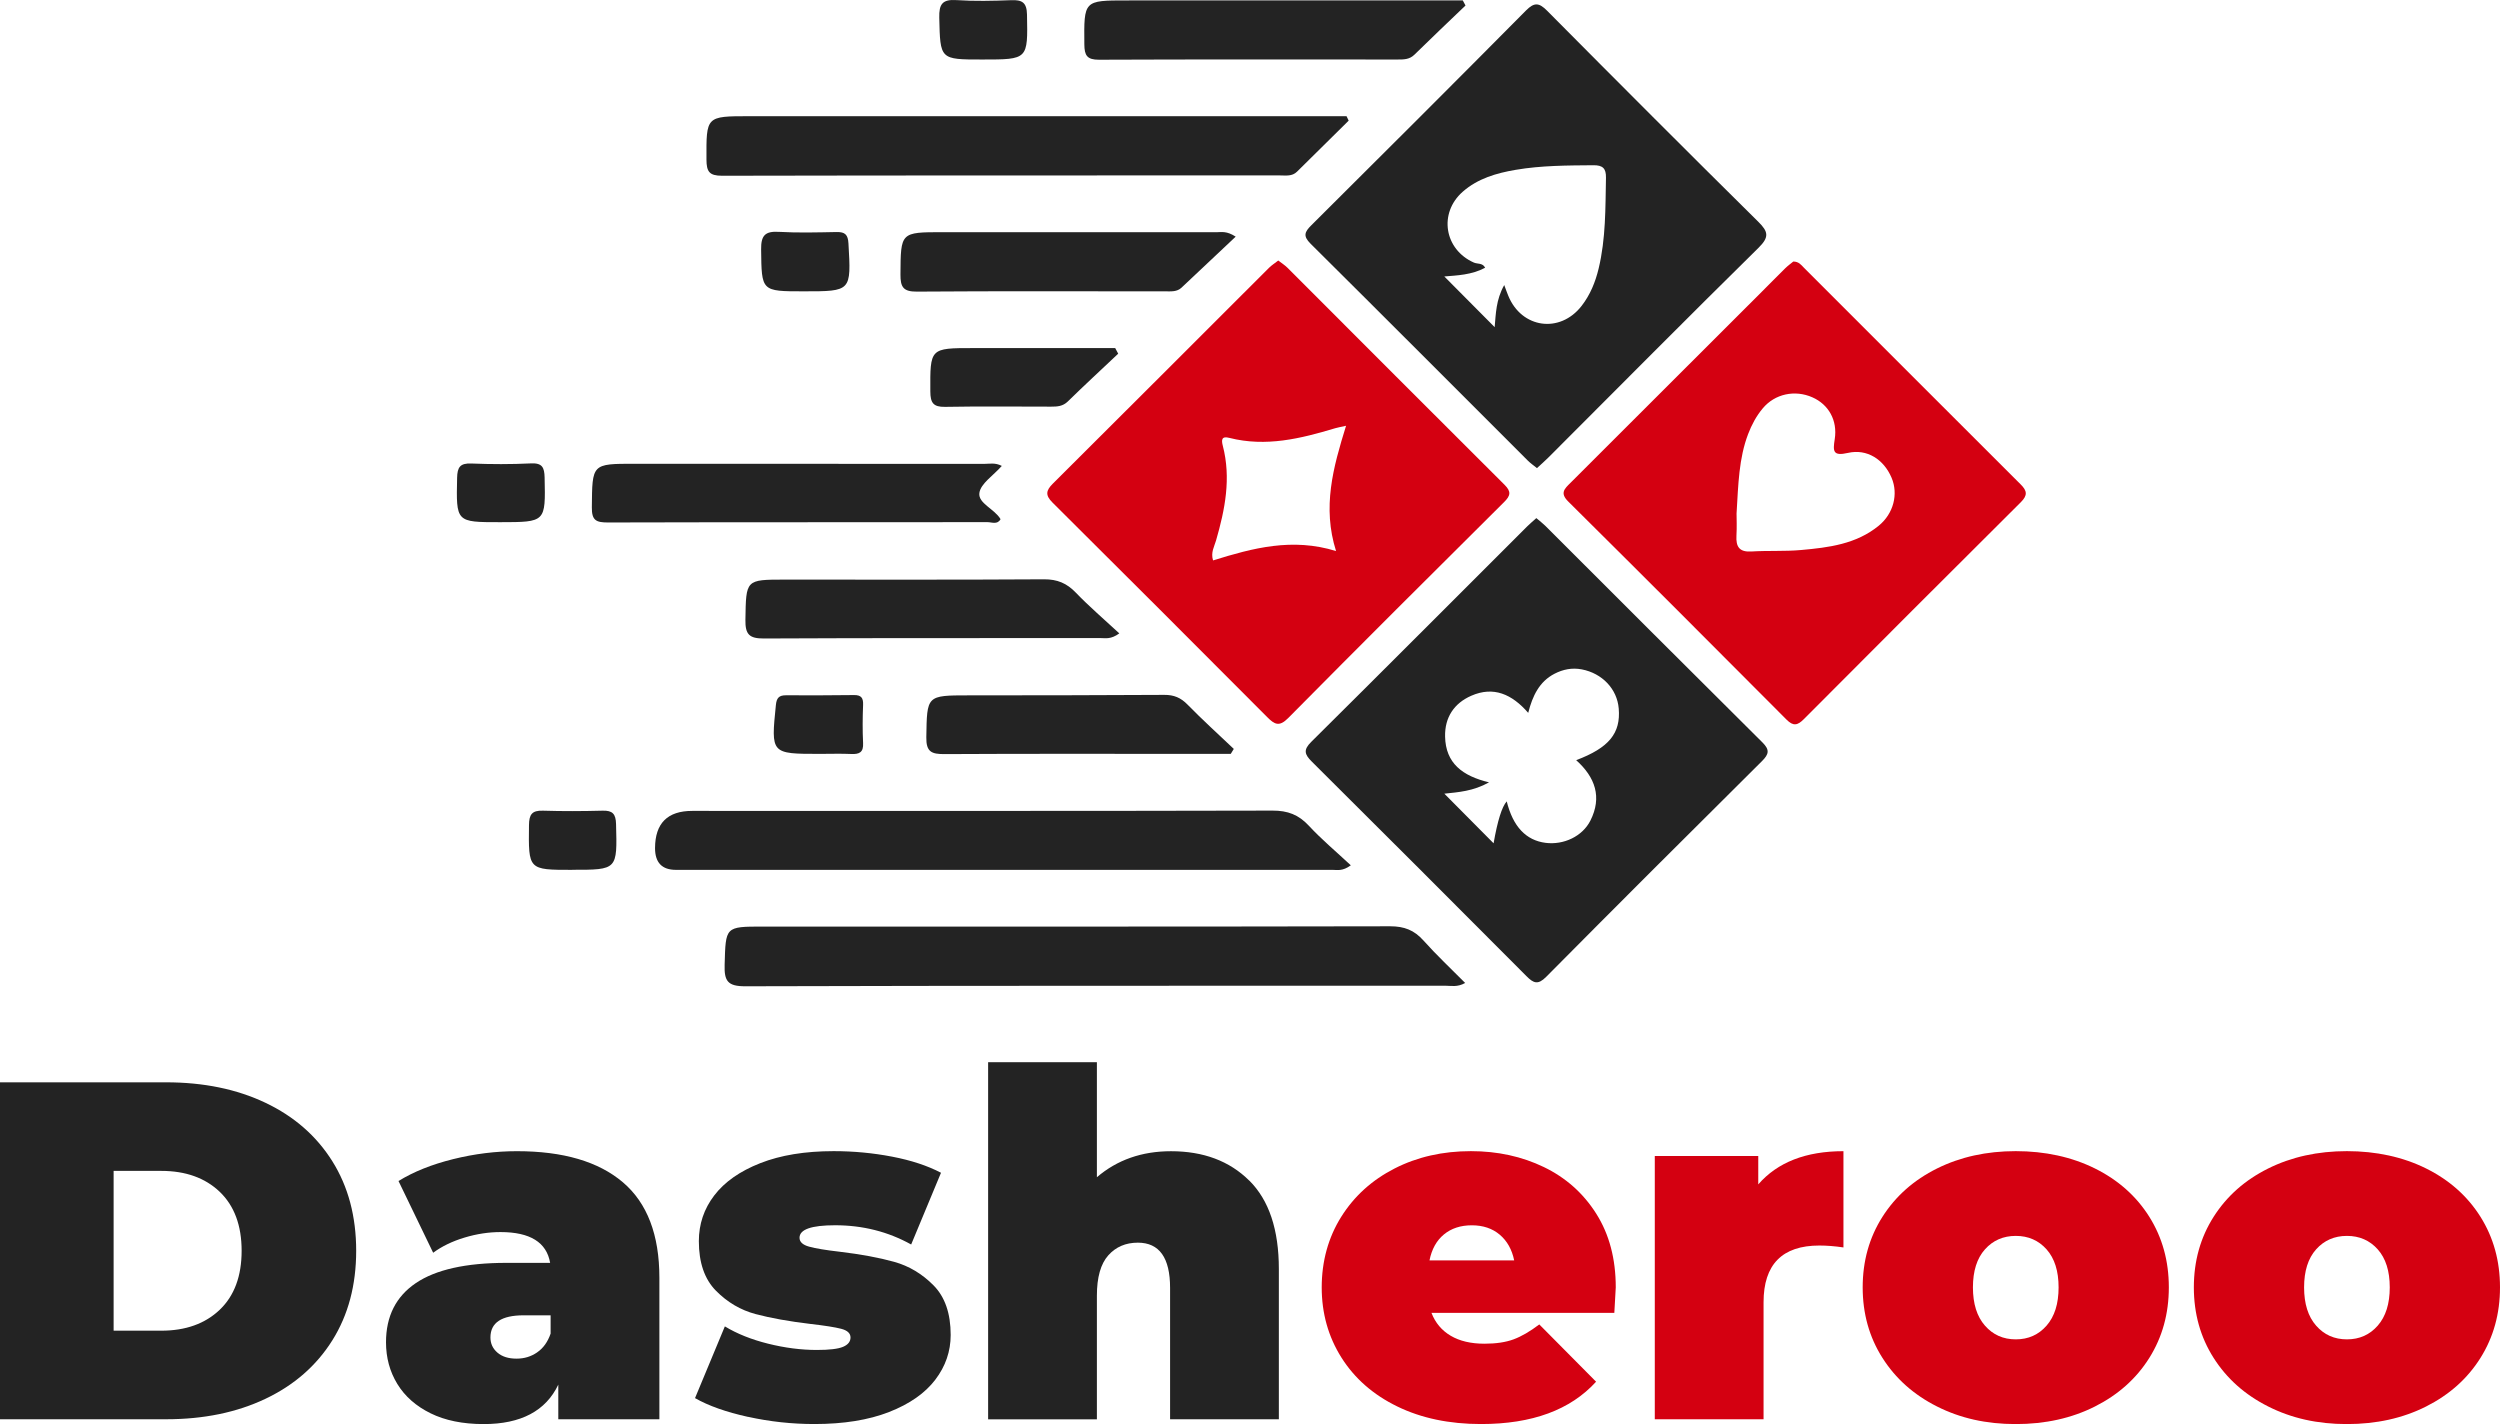
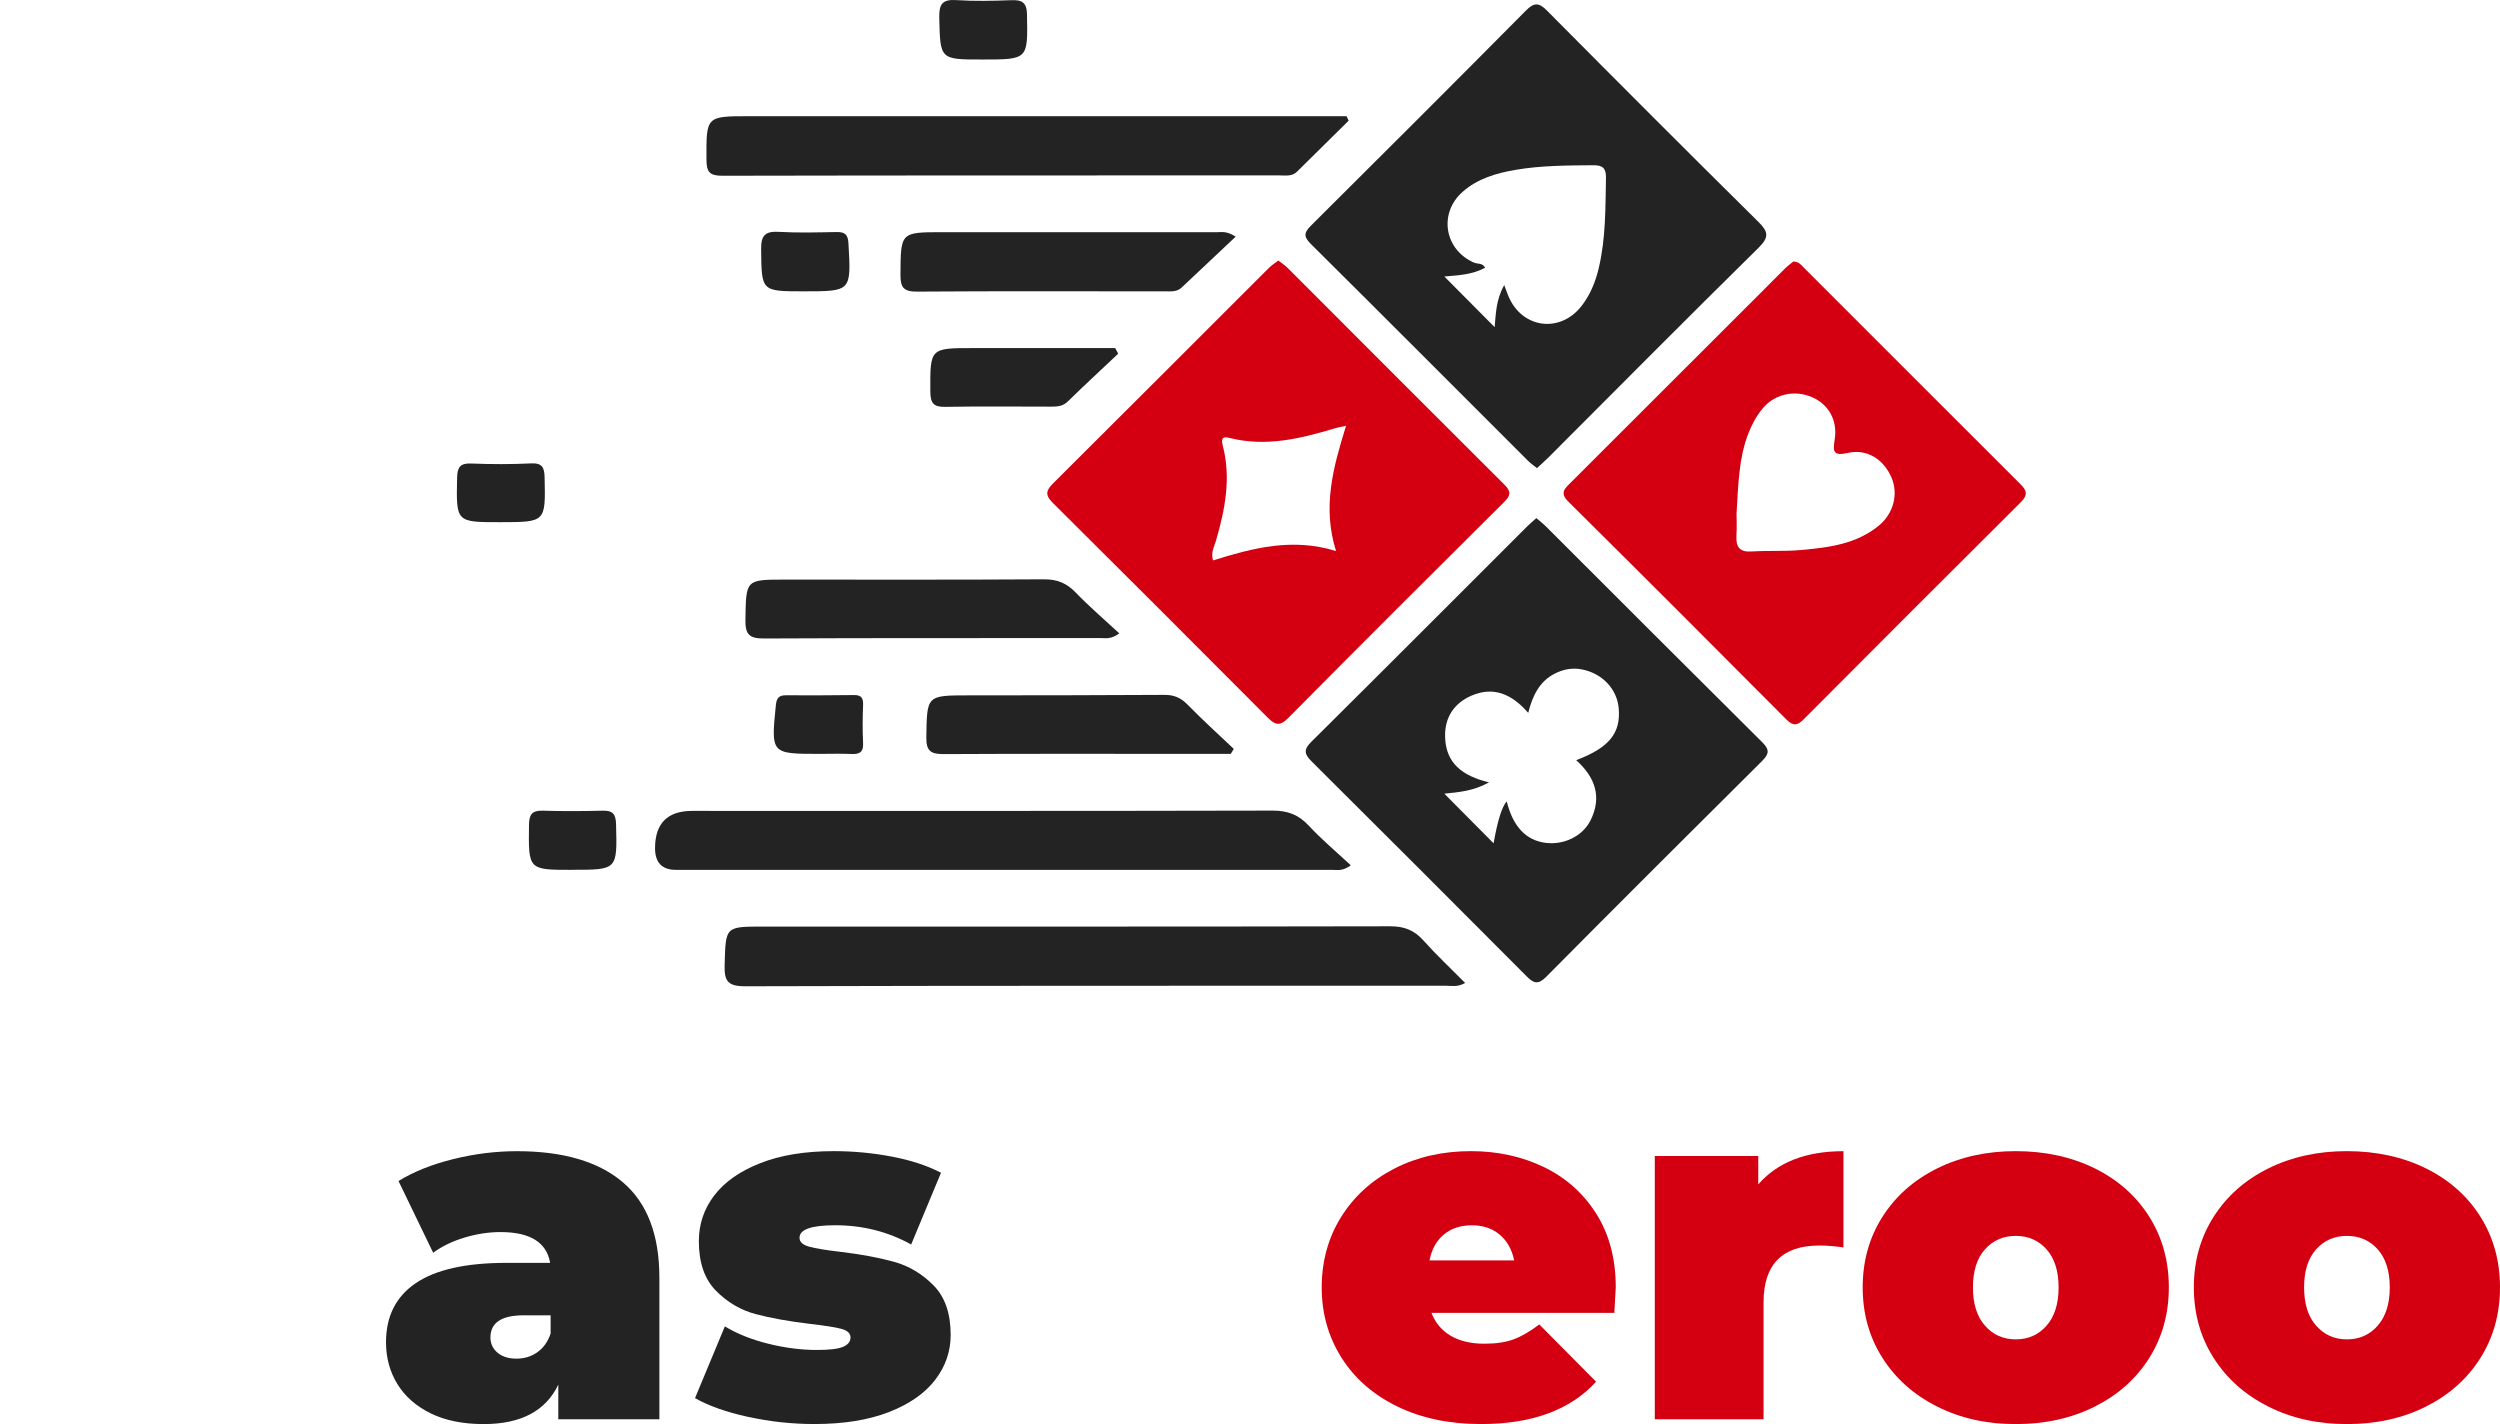
<svg xmlns="http://www.w3.org/2000/svg" id="Layer_2" data-name="Layer 2" viewBox="0 0 679.65 387.15">
  <defs>
    <style>
      .cls-1 {
        fill: #d40011;
      }

      .cls-2 {
        fill: #232323;
      }

      .cls-3 {
        fill: #232323;
      }
    </style>
  </defs>
  <g id="Layer_1-2" data-name="Layer 1">
    <g>
      <g>
        <path class="cls-1" d="M347.5,70.82c.93.72,1.82,1.28,2.54,2,19.66,19.66,39.28,39.36,58.99,58.98,1.88,1.88,1.62,2.96-.14,4.71-19.62,19.5-39.22,39.03-58.68,58.7-2.45,2.48-3.73,1.72-5.71-.26-19.41-19.49-38.87-38.94-58.37-58.33-1.98-1.97-1.81-3.24.1-5.14,19.62-19.51,39.15-39.09,58.73-58.64.72-.72,1.61-1.28,2.54-2.01ZM365.94,115.75c-1.52.34-2.23.46-2.92.66-9.41,2.83-18.87,5.16-28.78,2.64-2.15-.55-2.23.5-1.8,2.17,2.28,8.78.6,17.28-1.85,25.74-.47,1.63-1.48,3.22-.81,5.4,10.83-3.38,21.55-6.23,33.44-2.55-3.77-11.94-.82-22.64,2.72-34.05Z" />
        <path class="cls-1" d="M487.52,71.1c1.5,0,2.15.93,2.86,1.65,19.66,19.65,39.3,39.33,58.98,58.96,1.75,1.74,1.88,2.96.04,4.8-19.71,19.61-39.37,39.28-58.99,58.98-1.72,1.73-2.87,2.01-4.75.12-19.72-19.82-39.48-39.59-59.33-59.28-2.33-2.31-.97-3.48.62-5.06,17.35-17.3,34.67-34.62,52-51.94,2.13-2.13,4.23-4.28,6.37-6.38.73-.72,1.58-1.32,2.21-1.85ZM472.1,139.59c0,1.25.11,3.66-.03,6.06-.16,2.96.76,4.48,4.05,4.28,4.49-.28,9.03,0,13.51-.4,7.5-.67,15.01-1.59,21.15-6.63,4-3.28,5.34-8.58,3.47-13-2.11-4.99-6.67-7.96-11.87-6.77-4.12.94-4.1-.47-3.59-3.72.81-5.15-1.69-9.46-6.07-11.39-4.77-2.11-10.21-.95-13.5,3-1.74,2.08-3.02,4.46-3.99,7.02-2.5,6.59-2.65,13.51-3.13,21.55Z" />
        <path class="cls-2" d="M417.83,127.26c-.9-.74-1.76-1.32-2.48-2.04-19.68-19.66-39.31-39.37-59.05-58.96-2.1-2.09-1.65-3.19.21-5.03,19.51-19.4,38.98-38.84,58.35-58.38,2.26-2.28,3.55-2.13,5.72.05,19.07,19.21,38.18,38.37,57.43,57.39,2.74,2.71,3.01,4.16.07,7.07-19.18,18.89-38.13,38-57.16,57.04-.95.95-1.96,1.83-3.09,2.87ZM408.95,77.52c.49,1.3.77,2.12,1.1,2.91,3.63,8.85,14.04,10.3,19.92,2.74,2.34-3.01,3.75-6.47,4.64-10.18,1.95-8.13,1.83-16.41,1.99-24.68.05-2.54-.89-3.41-3.41-3.39-7.07.06-14.16.06-21.14,1.25-5.21.89-10.3,2.35-14.4,5.96-6.62,5.83-4.99,15.72,3.05,19.26.98.43,2.37.03,3.05,1.4-3.66,1.97-7.69,2.08-11.1,2.37,4.57,4.6,9.13,9.19,13.69,13.78.32-3.57.35-7.46,2.6-11.44Z" />
        <path class="cls-2" d="M417.66,140.85c.89.76,1.71,1.37,2.43,2.08,19.68,19.64,39.32,39.33,59.05,58.91,2.03,2.02,1.76,3.19-.12,5.07-19.62,19.49-39.21,39.02-58.68,58.66-2.24,2.26-3.45,1.72-5.34-.18-19.41-19.49-38.86-38.95-58.37-58.34-1.99-1.98-2.35-3.19-.15-5.37,19.64-19.47,39.16-39.06,58.73-58.6.73-.73,1.54-1.39,2.46-2.23ZM392.65,215.76c4.58,4.61,9.04,9.11,13.4,13.5q1.61-9.22,3.57-11.4c1.69,6.84,5.22,10.6,10.58,11.28,4.91.62,10-1.77,12.16-6.04,3.23-6.39,1.3-11.82-3.86-16.44,8.94-3.37,12.13-7.32,11.57-14.03-.44-5.34-4.5-9.58-10.04-10.65-2.65-.51-5.12,0-7.41,1.18-4.13,2.13-5.99,6.01-7.16,10.64-4.42-5.09-9.44-7.32-15.51-4.64-4.63,2.04-7.19,5.84-7.09,11.06.14,7.3,4.75,10.74,11.95,12.47-4.31,2.42-8.33,2.67-12.16,3.08Z" />
        <path class="cls-2" d="M398.32,267.23c-2.12,1.2-3.79.75-5.37.75-63.45.03-126.9-.04-190.35.15-4.8.01-5.73-1.46-5.6-5.83.3-10.4.09-10.4,10.44-10.4,56.84,0,113.67.04,170.51-.08,3.81,0,6.51,1.05,9.02,3.85,3.54,3.97,7.44,7.61,11.36,11.57Z" />
        <path class="cls-2" d="M367.24,235.24c-2.29,1.67-3.68,1.24-4.96,1.24-59.51.02-119.01.02-178.52,0q-5.7,0-5.68-5.94.04-10.1,10.12-10.09c52.59,0,105.19.05,157.78-.08,4.11-.01,7.07,1.12,9.84,4.11,3.45,3.72,7.38,7,11.41,10.76Z" />
        <path class="cls-2" d="M366.65,32.8c-4.68,4.62-9.36,9.24-14.04,13.87-1.35,1.34-3.07,1.02-4.69,1.02-50.54.01-101.08-.02-151.62.09-3.5,0-4.22-1.14-4.24-4.39-.05-11.8-.17-11.8,11.68-11.8,52.35,0,104.69,0,157.04,0,1.76,0,3.53,0,5.29,0,.19.4.38.81.58,1.21Z" />
-         <path class="cls-2" d="M272.35,126.67c-2.32,2.63-5.77,4.8-6.1,7.37-.36,2.81,4.12,4.3,5.76,7.1-.86,1.58-2.4.81-3.55.81-34.4.05-68.8-.01-103.2.09-3.22,0-4.4-.57-4.36-4.12.11-11.84-.05-11.84,11.58-11.84,31.7,0,63.4,0,95.09.03,1.46,0,2.98-.4,4.79.56Z" />
-         <path class="cls-2" d="M398.41,1.5c-4.64,4.45-9.31,8.87-13.9,13.38-1.36,1.33-2.93,1.3-4.59,1.3-27.04,0-54.08-.06-81.12.06-3.3.02-3.99-1.19-4.01-4.19-.11-11.94-.2-11.93,11.54-11.93,28.99,0,57.98,0,86.98-.01,1.45,0,2.91,0,4.36,0,.25.47.5.93.75,1.4Z" />
        <path class="cls-2" d="M304.3,172.19c-2.33,1.69-3.72,1.27-5.01,1.28-30.54.03-61.07-.05-91.61.11-4.02.02-5.09-1.14-5.03-5.08.18-10.93,0-10.93,10.77-10.93,23.47,0,46.93.07,70.4-.08,3.63-.02,6.2,1.06,8.67,3.64,3.63,3.78,7.65,7.2,11.81,11.06Z" />
        <path class="cls-2" d="M335.93,64.34c-5.15,4.85-9.94,9.38-14.74,13.88-1.22,1.14-2.77.99-4.27.99-22.56,0-45.11-.1-67.66.07-3.72.03-4.48-1.27-4.46-4.66.08-11.49-.04-11.5,11.53-11.5,24.81,0,49.62-.01,74.43.01,1.3,0,2.68-.41,5.18,1.21Z" />
        <path class="cls-2" d="M334.6,204.95c-3.13,0-6.25,0-9.38,0-22.82,0-45.64-.07-68.45.06-3.51.02-5.01-.59-4.94-4.59.19-11.37,0-11.37,11.55-11.38,17.71-.02,35.43-.01,53.14-.13,2.61-.02,4.49.76,6.32,2.64,4.06,4.15,8.37,8.05,12.58,12.05-.28.45-.55.9-.83,1.36Z" />
        <path class="cls-2" d="M303.99,96.16c-4.57,4.32-9.2,8.58-13.69,12.98-1.37,1.34-2.89,1.41-4.54,1.41-9.61,0-19.23-.12-28.84.06-3.23.06-3.99-1.14-4-4.18-.06-11.79-.16-11.8,11.67-11.8,11.42,0,22.83,0,34.25,0,1.45,0,2.9,0,4.34,0,.27.51.54,1.01.81,1.52Z" />
        <path class="cls-2" d="M267.02,16.18c-11.54,0-11.4,0-11.67-11.36-.09-3.69.84-5.05,4.69-4.79,4.93.33,9.9.21,14.85.02,2.96-.12,4.25.6,4.31,3.92.23,12.21.35,12.21-12.18,12.21Z" />
        <path class="cls-2" d="M218.5,79.2c-11.59,0-11.44,0-11.58-11.38-.05-3.74,1.02-5.01,4.79-4.79,5.23.3,10.5.15,15.75.05,2.28-.04,3.07.73,3.2,3.09.75,13.04.82,13.03-12.15,13.03Z" />
        <path class="cls-2" d="M155.55,236.48c-11.98,0-11.88,0-11.74-12.15.03-2.9.8-4.03,3.79-3.94,5.4.17,10.82.14,16.23,0,2.69-.07,3.58.86,3.65,3.63.33,12.45.42,12.45-11.93,12.44Z" />
        <path class="cls-2" d="M135.97,141.96c-12.05.01-11.96.01-11.7-12.07.06-2.86.8-4,3.85-3.88,5.39.22,10.81.23,16.21-.03,3.1-.15,3.67,1.1,3.73,3.87.26,12.1.34,12.1-12.08,12.11Z" />
        <path class="cls-2" d="M222.86,204.95c-13.32,0-13.27,0-11.93-13.28.19-1.92.84-2.65,2.72-2.65,6.16.03,12.33.02,18.49-.06,1.99-.03,2.58.76,2.5,2.69-.14,3.45-.17,6.92,0,10.37.13,2.51-1.01,3.06-3.22,2.96-2.85-.13-5.71-.03-8.57-.03Z" />
      </g>
      <g>
-         <path class="cls-3" d="M0,294.24h45.14c10.21,0,19.21,1.85,27.02,5.56,7.81,3.71,13.87,9.01,18.19,15.9,4.32,6.89,6.48,15.01,6.48,24.34s-2.16,17.45-6.48,24.34c-4.32,6.89-10.38,12.19-18.19,15.9-7.81,3.71-16.81,5.56-27.02,5.56H0v-91.6ZM43.84,361.76c6.63,0,11.93-1.9,15.9-5.69,3.97-3.79,5.95-9.14,5.95-16.03s-1.99-12.23-5.95-16.03c-3.97-3.79-9.27-5.69-15.9-5.69h-12.95v43.44h12.95Z" />
        <path class="cls-3" d="M169.32,321.4c6.63,5.63,9.94,14.29,9.94,25.97v38.47h-27.48v-9.42c-3.4,7.15-10.16,10.73-20.28,10.73-5.67,0-10.49-.98-14.46-2.94-3.97-1.96-6.98-4.62-9.03-7.98-2.05-3.36-3.07-7.13-3.07-11.32,0-7.07,2.7-12.43,8.11-16.09,5.41-3.66,13.61-5.5,24.6-5.5h11.91c-.96-5.58-5.45-8.37-13.48-8.37-3.23,0-6.5.5-9.81,1.5-3.32,1-6.15,2.38-8.51,4.12l-9.42-19.5c4.1-2.53,9.05-4.51,14.85-5.95,5.8-1.44,11.58-2.16,17.34-2.16,12.56,0,22.16,2.81,28.79,8.44ZM146.03,367.65c1.66-1.13,2.88-2.83,3.66-5.1v-4.97h-7.33c-6.02,0-9.03,2.01-9.03,6.02,0,1.66.63,3.03,1.9,4.12,1.26,1.09,2.99,1.64,5.17,1.64s3.97-.57,5.63-1.7Z" />
        <path class="cls-3" d="M203.34,385.19c-5.93-1.31-10.73-3.01-14.39-5.1l8.11-19.5c3.31,2.01,7.24,3.58,11.78,4.71,4.53,1.13,8.94,1.7,13.22,1.7,3.4,0,5.78-.28,7.13-.85,1.35-.57,2.03-1.42,2.03-2.55s-.85-1.92-2.55-2.36c-1.7-.44-4.47-.87-8.31-1.31-5.85-.7-10.82-1.59-14.92-2.68-4.1-1.09-7.7-3.21-10.8-6.35-3.1-3.14-4.65-7.63-4.65-13.48,0-4.62,1.39-8.77,4.19-12.43,2.79-3.66,6.96-6.59,12.5-8.77,5.54-2.18,12.19-3.27,19.96-3.27,5.41,0,10.71.5,15.9,1.5,5.19,1,9.62,2.46,13.28,4.38l-8.11,19.5c-6.28-3.49-13.17-5.23-20.67-5.23-6.46,0-9.68,1.13-9.68,3.4,0,1.13.87,1.94,2.62,2.42,1.74.48,4.49.94,8.24,1.37,5.84.7,10.8,1.62,14.85,2.75,4.06,1.13,7.63,3.27,10.73,6.41,3.1,3.14,4.65,7.63,4.65,13.48,0,4.45-1.4,8.51-4.19,12.17-2.79,3.66-6.98,6.59-12.56,8.77-5.58,2.18-12.35,3.27-20.28,3.27-6.11,0-12.13-.65-18.06-1.96Z" />
-         <path class="cls-3" d="M339.62,320.94c5.37,5.32,8.05,13.35,8.05,24.08v40.83h-29.57v-35.72c0-8.2-2.92-12.3-8.77-12.3-3.32,0-6,1.16-8.05,3.47-2.05,2.31-3.08,5.95-3.08,10.93v33.63h-29.57v-97.09h29.57v31.27c5.5-4.71,12.21-7.07,20.15-7.07,8.81,0,15.9,2.66,21.26,7.98Z" />
        <path class="cls-1" d="M438.88,356.92h-49.72c1.05,2.71,2.79,4.78,5.23,6.22,2.44,1.44,5.5,2.16,9.16,2.16,3.14,0,5.78-.39,7.92-1.18,2.14-.79,4.47-2.14,7-4.06l15.44,15.57c-6.98,7.68-17.4,11.51-31.27,11.51-8.64,0-16.23-1.59-22.77-4.78-6.54-3.18-11.6-7.61-15.18-13.28-3.58-5.67-5.37-12.04-5.37-19.1s1.77-13.54,5.3-19.17c3.53-5.63,8.37-10.01,14.52-13.15,6.15-3.14,13.06-4.71,20.74-4.71,7.24,0,13.85,1.44,19.82,4.32,5.97,2.88,10.73,7.11,14.26,12.69,3.53,5.58,5.3,12.26,5.3,20.02,0,.44-.13,2.75-.39,6.93ZM392.55,335.59c-2.01,1.66-3.32,4.01-3.93,7.07h23.03c-.61-2.96-1.92-5.3-3.93-7-2.01-1.7-4.54-2.55-7.59-2.55s-5.58.83-7.59,2.49Z" />
        <path class="cls-1" d="M501.16,312.96v26.17c-2.36-.35-4.54-.52-6.54-.52-10.12,0-15.18,5.15-15.18,15.44v31.8h-29.57v-71.58h28.13v7.72c5.23-6.02,12.96-9.03,23.16-9.03Z" />
        <path class="cls-1" d="M526.61,382.37c-6.33-3.18-11.28-7.59-14.85-13.22-3.58-5.63-5.37-12.02-5.37-19.17s1.79-13.54,5.37-19.17c3.58-5.63,8.53-10.01,14.85-13.15,6.32-3.14,13.46-4.71,21.39-4.71s15.2,1.57,21.53,4.71c6.32,3.14,11.25,7.52,14.79,13.15,3.53,5.63,5.3,12.02,5.3,19.17s-1.77,13.54-5.3,19.17-8.46,10.03-14.79,13.22c-6.33,3.19-13.5,4.78-21.53,4.78s-15.07-1.59-21.39-4.78ZM556.38,360.39c2.18-2.49,3.27-5.95,3.27-10.4s-1.09-7.89-3.27-10.34c-2.18-2.44-4.97-3.66-8.37-3.66s-6.2,1.22-8.38,3.66c-2.18,2.44-3.27,5.89-3.27,10.34s1.09,7.92,3.27,10.4c2.18,2.49,4.97,3.73,8.38,3.73s6.19-1.24,8.37-3.73Z" />
        <path class="cls-1" d="M616.64,382.37c-6.33-3.18-11.28-7.59-14.85-13.22-3.58-5.63-5.37-12.02-5.37-19.17s1.79-13.54,5.37-19.17c3.58-5.63,8.53-10.01,14.85-13.15,6.32-3.14,13.46-4.71,21.39-4.71s15.2,1.57,21.53,4.71c6.32,3.14,11.25,7.52,14.79,13.15,3.53,5.63,5.3,12.02,5.3,19.17s-1.77,13.54-5.3,19.17-8.46,10.03-14.79,13.22c-6.33,3.19-13.5,4.78-21.53,4.78s-15.07-1.59-21.39-4.78ZM646.41,360.39c2.18-2.49,3.27-5.95,3.27-10.4s-1.09-7.89-3.27-10.34c-2.18-2.44-4.97-3.66-8.37-3.66s-6.2,1.22-8.38,3.66c-2.18,2.44-3.27,5.89-3.27,10.34s1.09,7.92,3.27,10.4c2.18,2.49,4.97,3.73,8.38,3.73s6.19-1.24,8.37-3.73Z" />
      </g>
    </g>
  </g>
</svg>